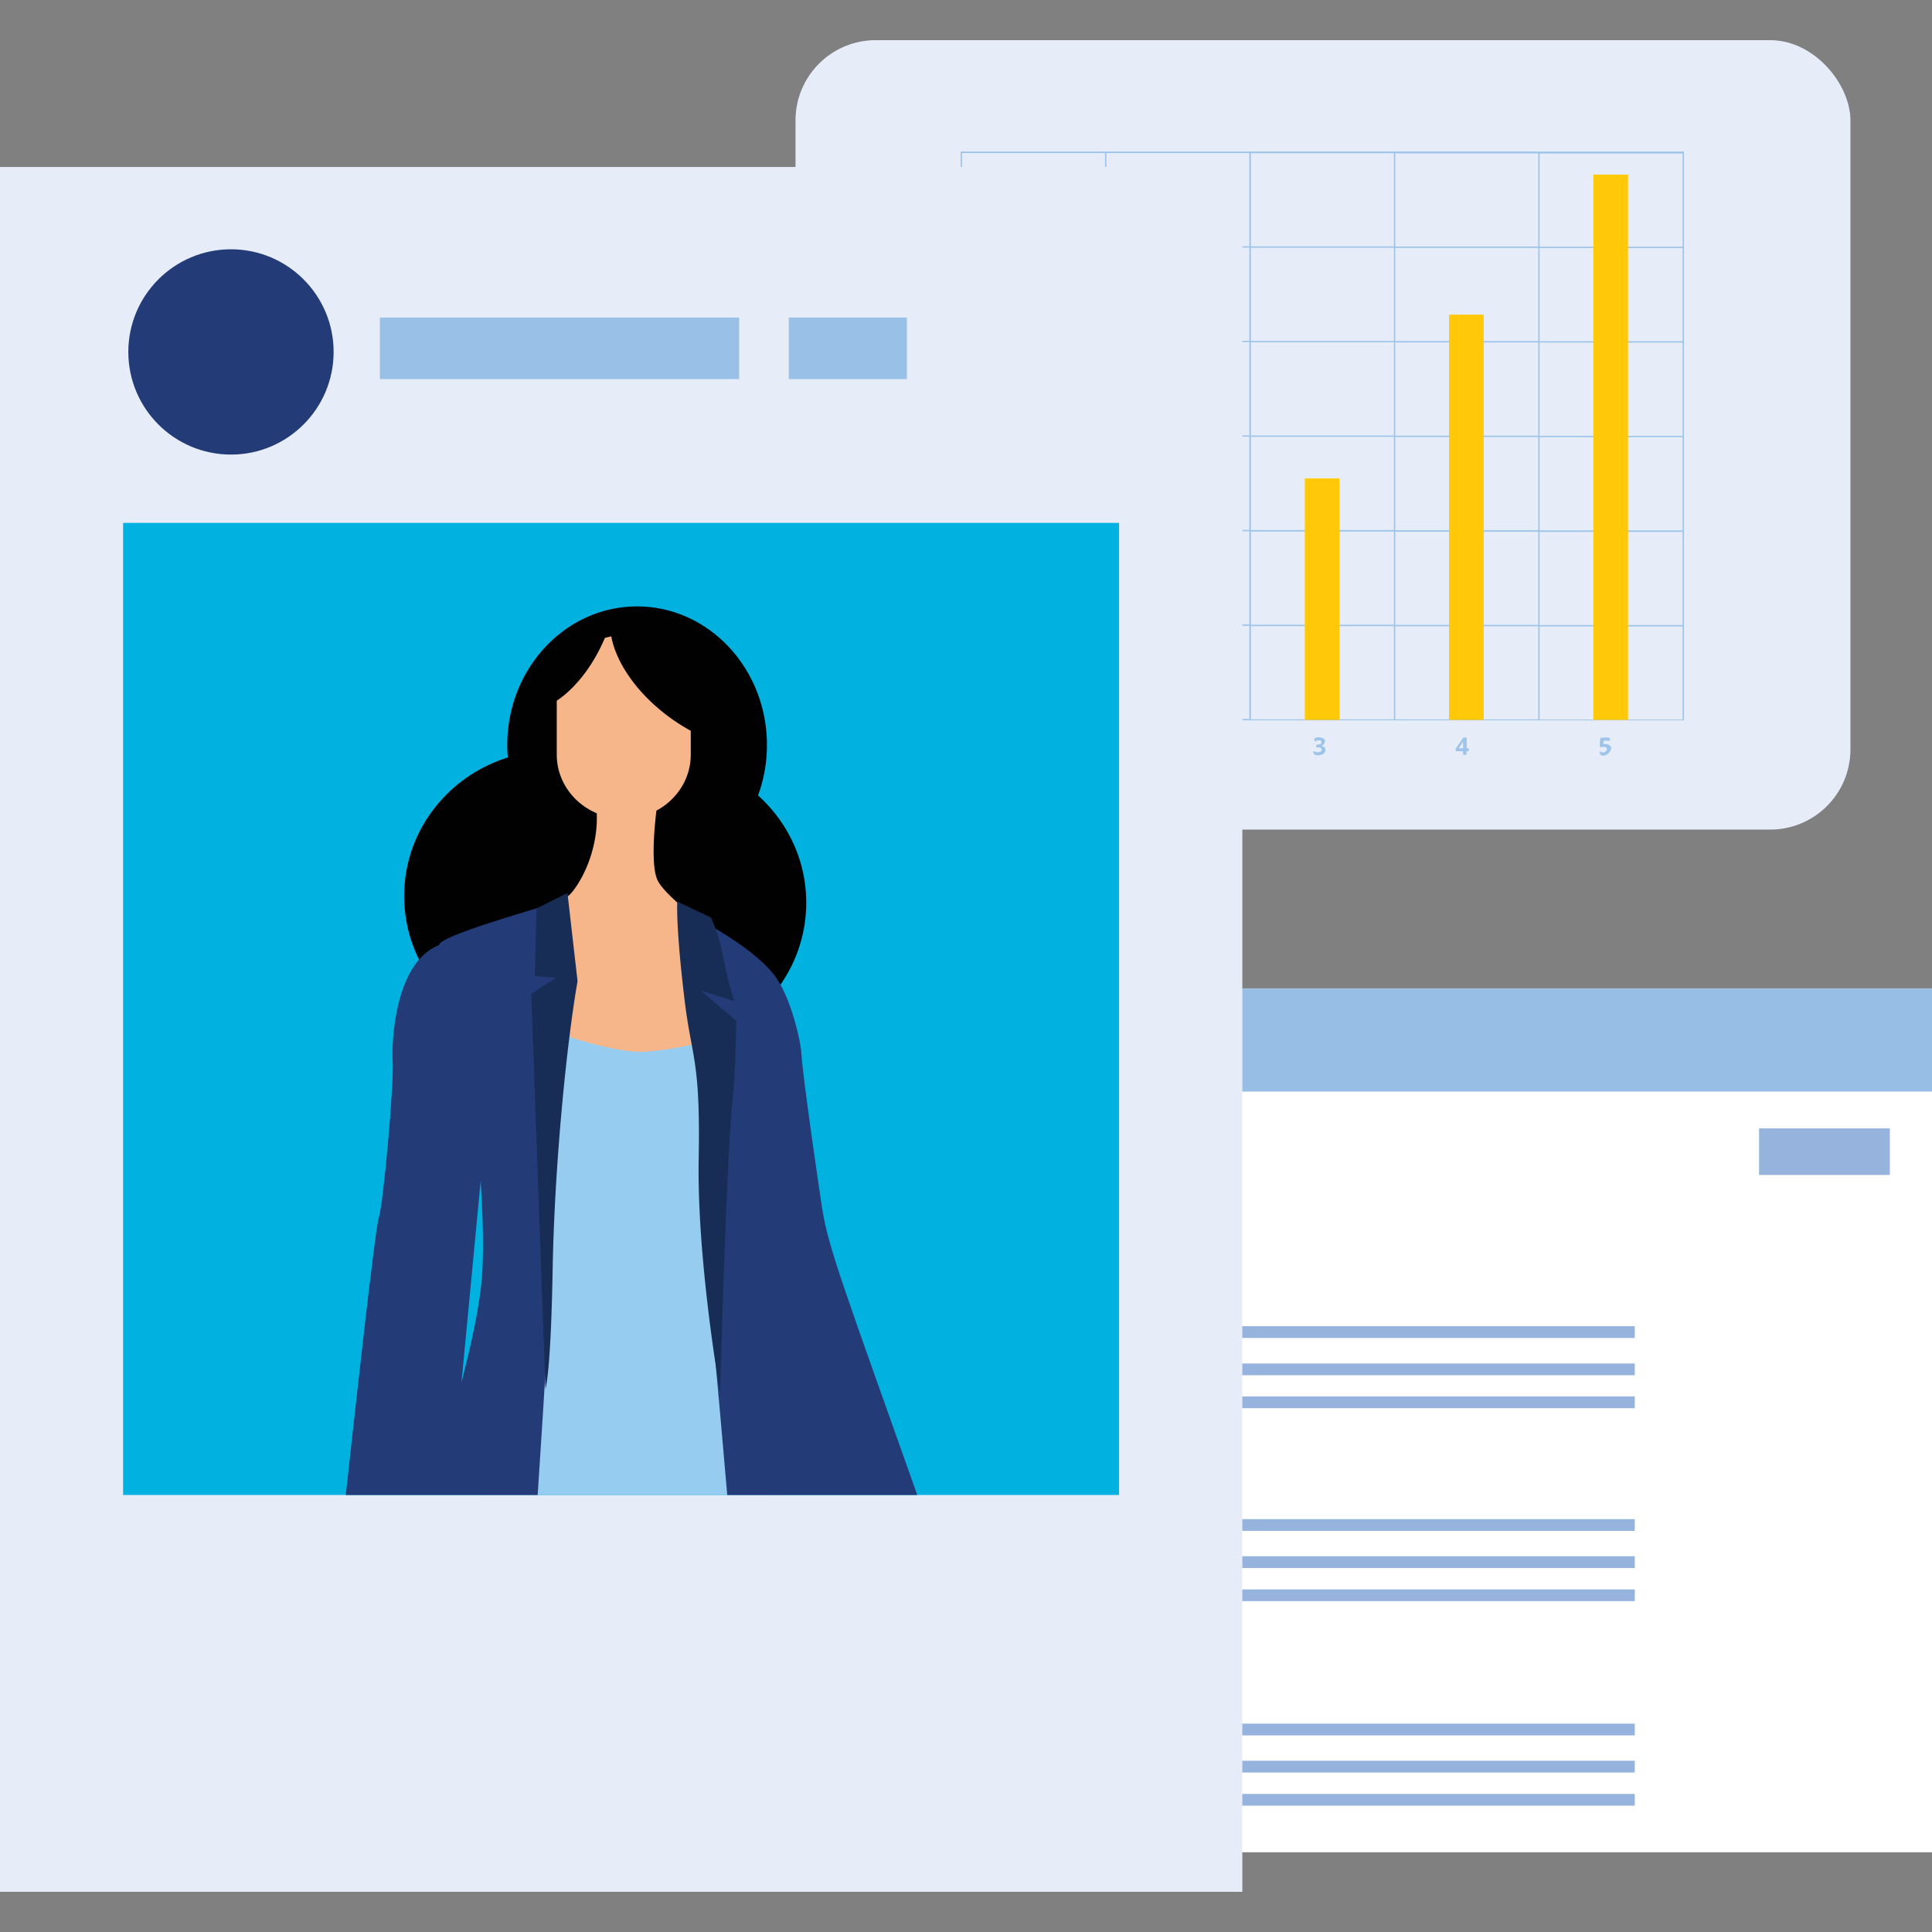
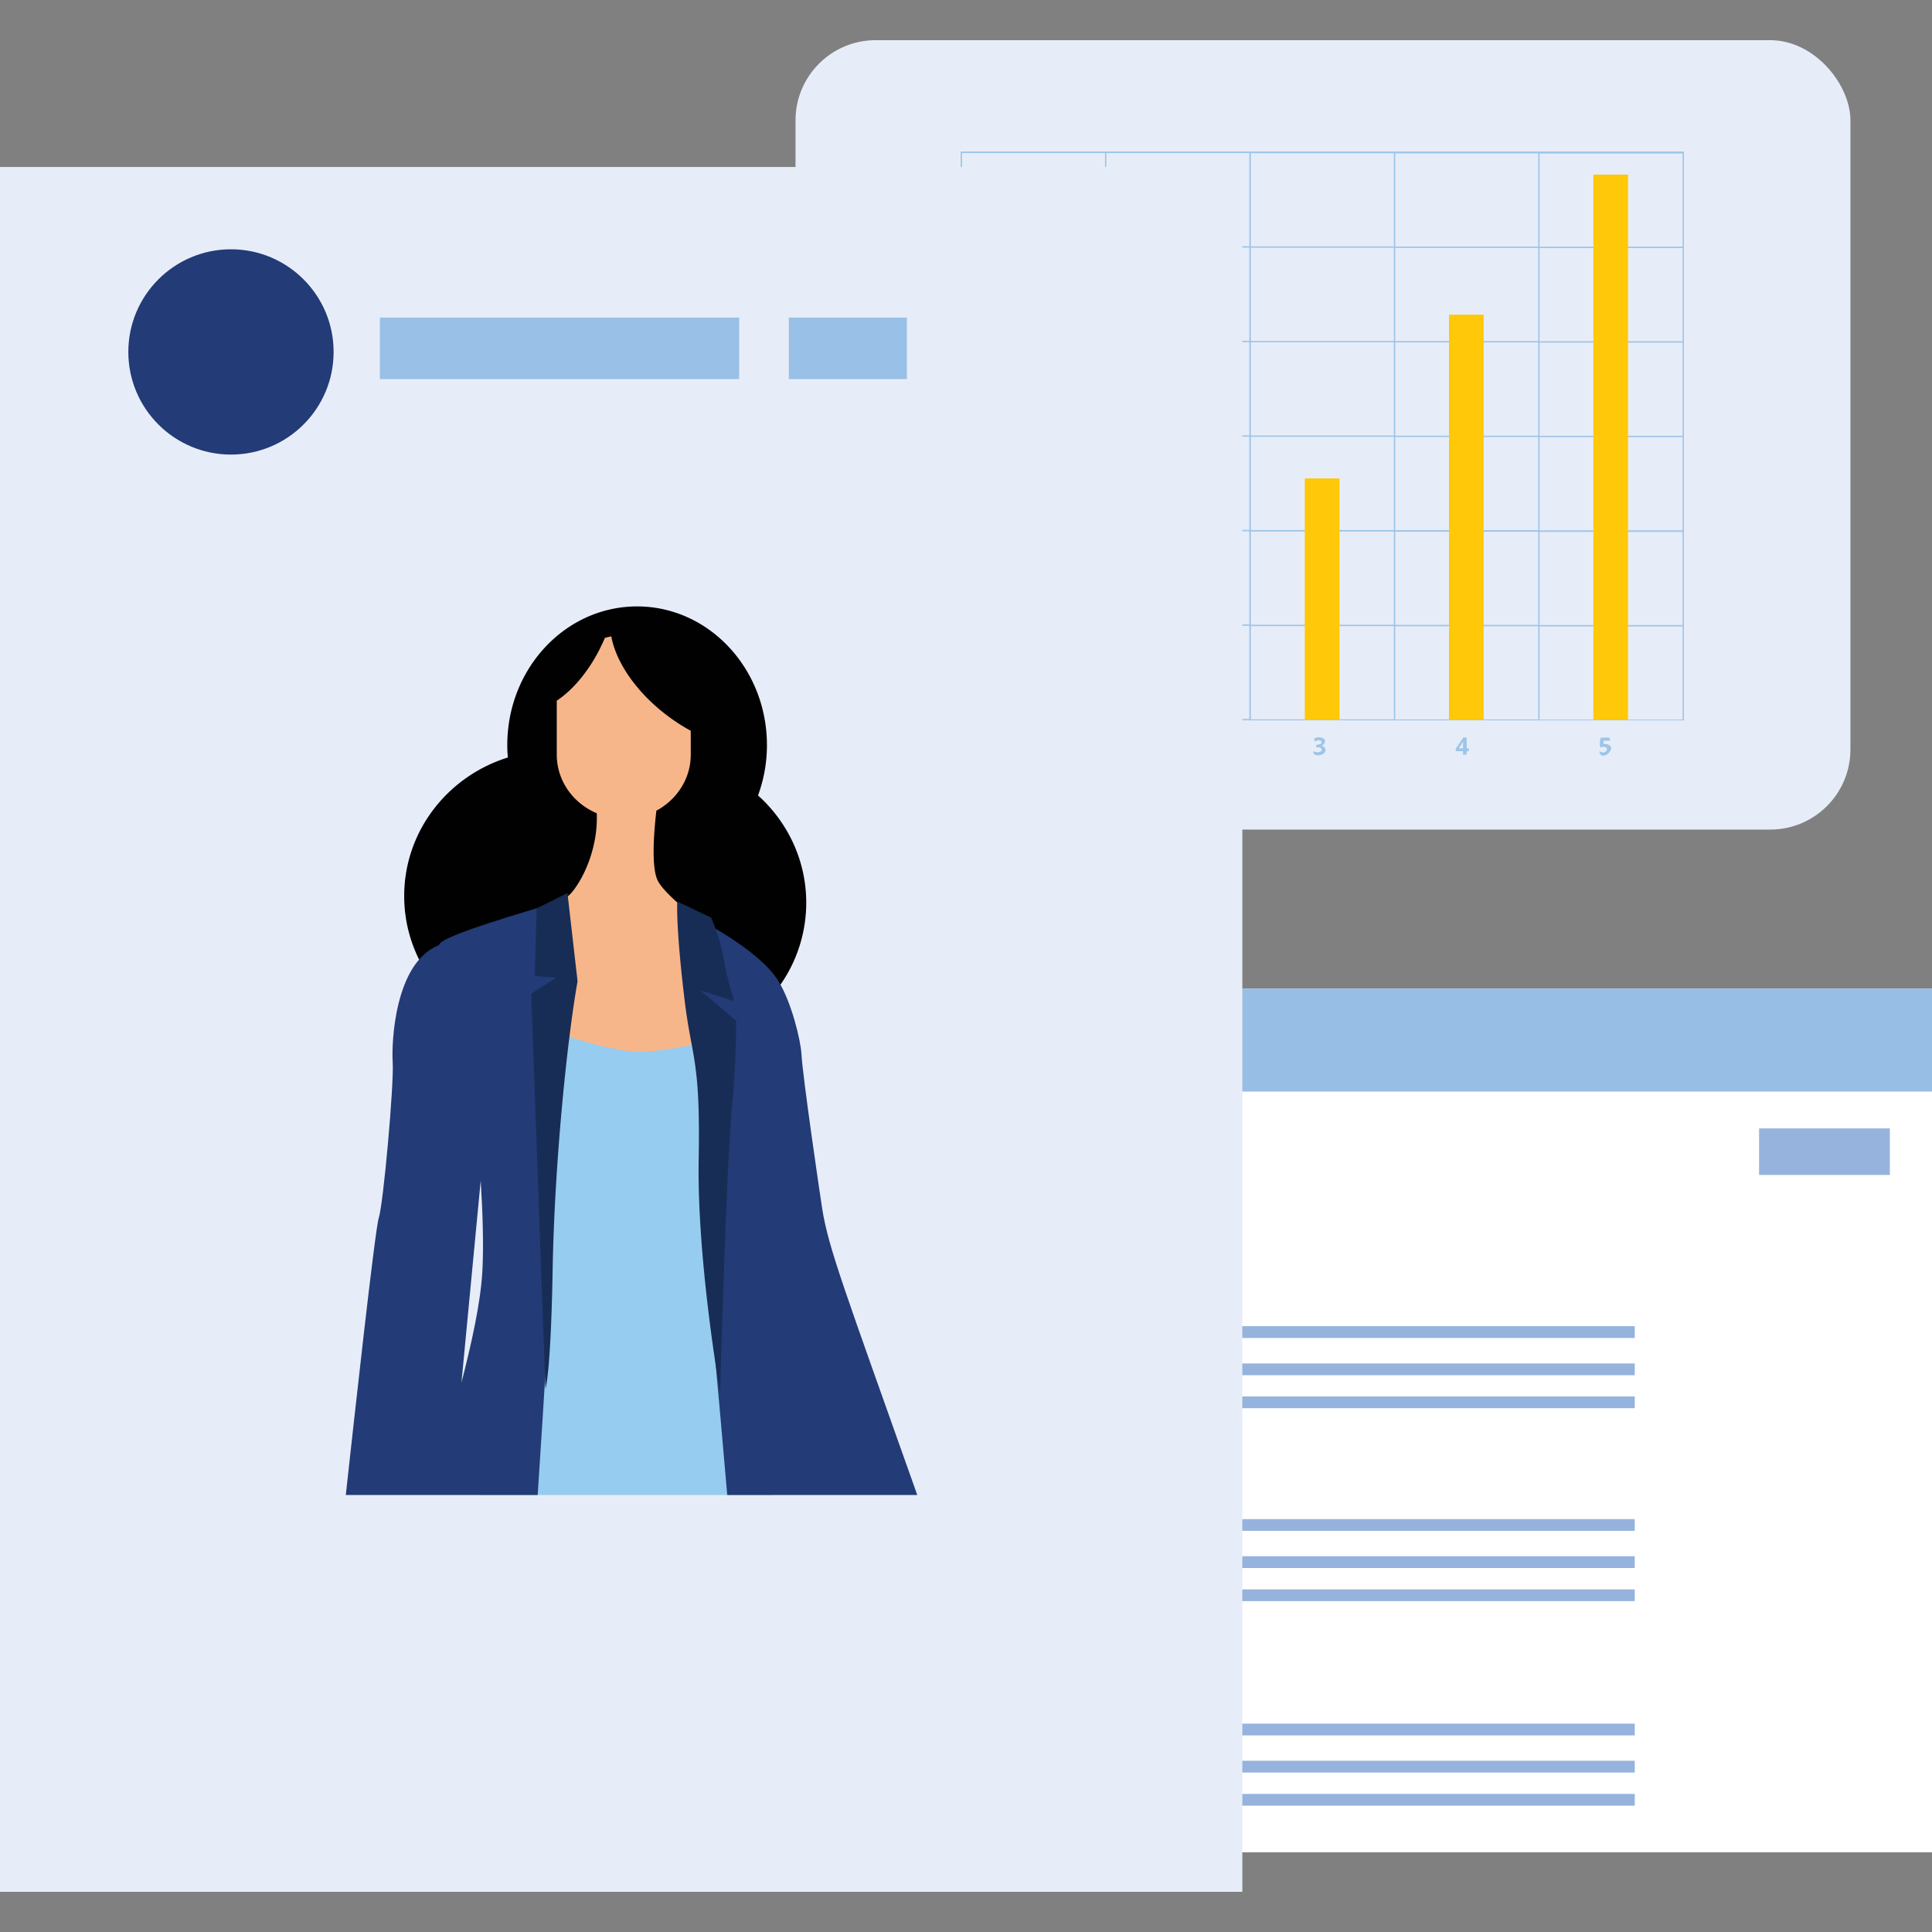
<svg xmlns="http://www.w3.org/2000/svg" id="b" viewBox="0 0 100 100">
  <rect x="0" y="0" width="100" height="100" fill="#808080" stroke="none" />
  <defs>
    <clipPath id="d">
      <path fill="none" stroke-width="0" d="M0 0h100v100H0z" />
    </clipPath>
  </defs>
  <g clip-path="url(#d)" stroke-width="0" id="c">
    <rect x="41.176" y="2.079" width="54.602" height="40.86" rx="4.151" ry="4.151" fill="#e7edf8" />
    <path d="M68.572 38.378a.228.228 0 0 1-.19.221c.103.016.229.087.221.213.04.316-.704.411-.617.063.142.111.577.063.372-.166-.071-.032-.158-.024-.229-.024-.04-.198.095-.119.221-.174.182-.182-.15-.253-.269-.127-.277-.277.538-.316.506 0l-.016-.008zm7.448.506h-.111v.182h-.182v-.182h-.38v-.134l.395-.577h.174v.561h.111v.15h-.008zm-.293-.15v-.348c-.032.071-.174.277-.221.348h.221zm7.369-.229c.799.111-.253 1.036-.316.372.387.261.609-.332.095-.198-.142.016-.024-.435-.04-.498.111.04.601-.119.482.158h-.316c0 .103-.055.206.095.166zM49.723 7.843V9.63h.071V7.922h7.4V9.63h.071V7.922h7.4v4.823h-1.352v.071h1.352v4.823h-1.352v.071h1.352v4.823h-1.352v.071h1.352v4.823h-1.352v.071h1.352v4.823h-1.352v.071h1.352v4.823h-1.352v.071h23.846V7.843H49.722zm22.423 29.388h-7.4v-4.823h7.4v4.823zm0-4.894h-7.4v-4.823h7.4v4.823zm0-4.902h-7.4v-4.823h7.4v4.823zm0-4.894h-7.4v-4.823h7.4v4.823zm0-4.894h-7.4v-4.823h7.4v4.823zm0-4.894h-7.4V7.93h7.4v4.823zm7.472 24.486h-7.4v-4.823h7.4v4.823zm0-4.894h-7.4v-4.823h7.4v4.823zm0-4.902h-7.4V22.62h7.4v4.823zm0-4.894h-7.4v-4.823h7.4v4.823zm0-4.894h-7.4v-4.823h7.4v4.823zm0-4.894h-7.4V7.938h7.4v4.823zm7.472 24.486h-7.4v-4.823h7.4v4.823zm0-4.894h-7.4V27.53h7.4v4.823zm0-4.902h-7.4v-4.823h7.4v4.823zm0-4.894h-7.4v-4.823h7.4v4.823zm0-4.894h-7.4V12.84h7.4v4.823zm0-4.894h-7.4V7.946h7.4v4.823z" fill="#9ec5e9" />
    <path d="M67.536 24.763h1.795v12.5h-1.795v-12.5zM75 16.287h1.795v20.976H75V16.287zm7.472-7.25h1.795v28.226h-1.795V9.037z" fill="#ffc808" />
    <path d="M43.683 51.17H100v44.703H43.683V51.17z" fill="#fff" />
    <path d="M43.683 51.17H100v5.329H43.683V51.17z" fill="#97bee5" />
    <path d="M46.49 68.643h38.125v.609H46.49v-.609zm0 1.929h38.125v.609H46.49v-.609zm0 1.708h38.125v.609H46.49v-.609zm0 6.349h38.125v.609H46.49v-.609zm0 1.921h38.125v.609H46.49v-.609zm0 1.716h38.125v.609H46.49v-.609zm0 6.95h38.125v.609H46.49v-.609zm0 1.921h38.125v.609H46.49v-.609zm0 1.716h38.125v.609H46.49v-.609zm44.56-34.448h6.768v2.411H91.05v-2.411z" fill="#96b3dd" />
    <path d="M0 8.642h64.303v89.279H0V8.642z" fill="#e7edf8" />
-     <path d="M6.373 27.064h51.55V77.38H6.373V27.064z" fill="#01b1e0" />
    <path d="M17.268 18.216c0 2.933-2.38 5.313-5.313 5.313s-5.313-2.38-5.313-5.313 2.38-5.313 5.313-5.313 5.313 2.38 5.313 5.313z" fill="#233b76" />
    <path d="M19.663 16.437h18.596v3.186H19.663v-3.186zm21.165 0h6.112v3.186h-6.112v-3.186z" fill="#99c0e6" />
-     <path d="M39.231 41.184c.3-.814.466-1.692.466-2.617 0-3.961-3.012-7.179-6.72-7.179s-6.72 3.21-6.72 7.179c0 .213.008.435.032.64-3.107.965-5.368 3.811-5.368 7.171 0 1.747.609 3.36 1.637 4.641l17.291.64a7.415 7.415 0 0 0 1.882-4.934c0-2.198-.965-4.175-2.491-5.55l-.008.008z" fill="#010101" />
+     <path d="M39.231 41.184c.3-.814.466-1.692.466-2.617 0-3.961-3.012-7.179-6.72-7.179s-6.72 3.21-6.72 7.179c0 .213.008.435.032.64-3.107.965-5.368 3.811-5.368 7.171 0 1.747.609 3.36 1.637 4.641l17.291.64a7.415 7.415 0 0 0 1.882-4.934c0-2.198-.965-4.175-2.491-5.55z" fill="#010101" />
    <path d="M36.164 47.652c-.965-.783-1.874-1.573-2.119-2.071-.332-.664-.213-2.404-.071-3.621 1.059-.569 1.779-1.652 1.779-2.894v-1.241a10.01 10.01 0 0 1-1.202-.775c-1.629-1.225-2.672-2.791-2.91-4.111-.111.024-.229.047-.332.079-.625 1.471-1.542 2.617-2.491 3.25v2.791c0 1.36.854 2.522 2.071 3.036.071 1.811-.704 3.416-1.32 4.127-.198.229-.538.419-.965.601l.111 8.468 8.507.111-1.044-7.748h-.016z" fill="#f7b68a" />
    <path d="M40.046 77.38l-.672-24.352s-3.202 1.233-6.001 1.407c-1.842.119-5.764-1.407-5.764-1.407L24.905 77.38h15.141z" fill="#96ccef" />
    <path d="M36.551 65.971c.174.87.617 5.954 1.091 11.409h9.836c-3.771-10.634-4.594-12.769-4.918-14.801-.119-.751-1.02-6.894-1.075-8.009-.04-.719-.514-2.696-1.202-3.803-1.036-1.668-4.269-3.257-4.269-3.257s.174 1.739-.04 2.53.324 3.929.372 4.688c.055 1.059-.324 8.634.206 11.251v-.008zM17.9 77.38h9.93c.372-5.637.704-11.195.743-12.334l.387-13.789-.625-4.42c-.633.221-5.645 1.621-5.606 2.079-2.309.893-2.467 5.084-2.404 6.033.079 1.123-.482 7.361-.719 8.088-.198.593-1.312 10.737-1.708 14.35v-.008zm6.981-16.271c.103 1.645.158 3.321.087 4.673-.087 1.645-.577 3.819-1.083 5.78l.996-10.452z" fill="#233b76" />
    <path d="M35.057 46.648s-.095 1.194.372 5.068c.364 3.076.83 3.036.735 8.286s1.107 12.065 1.107 12.065.316-11.907.648-15.188c.182-1.842.182-4.048.182-4.048l-1.842-1.565 1.747.553a16.324 16.324 0 0 1-.553-2.206 9.521 9.521 0 0 0-.648-2.119l-1.747-.83v-.016zm-5.685-.427l-1.597.799-.095 3.495 1.107.095-1.289.83.735 20.438s.277-.735.372-6.167.735-11.788 1.289-14.919l-.522-4.57z" fill="#172d55" />
  </g>
</svg>